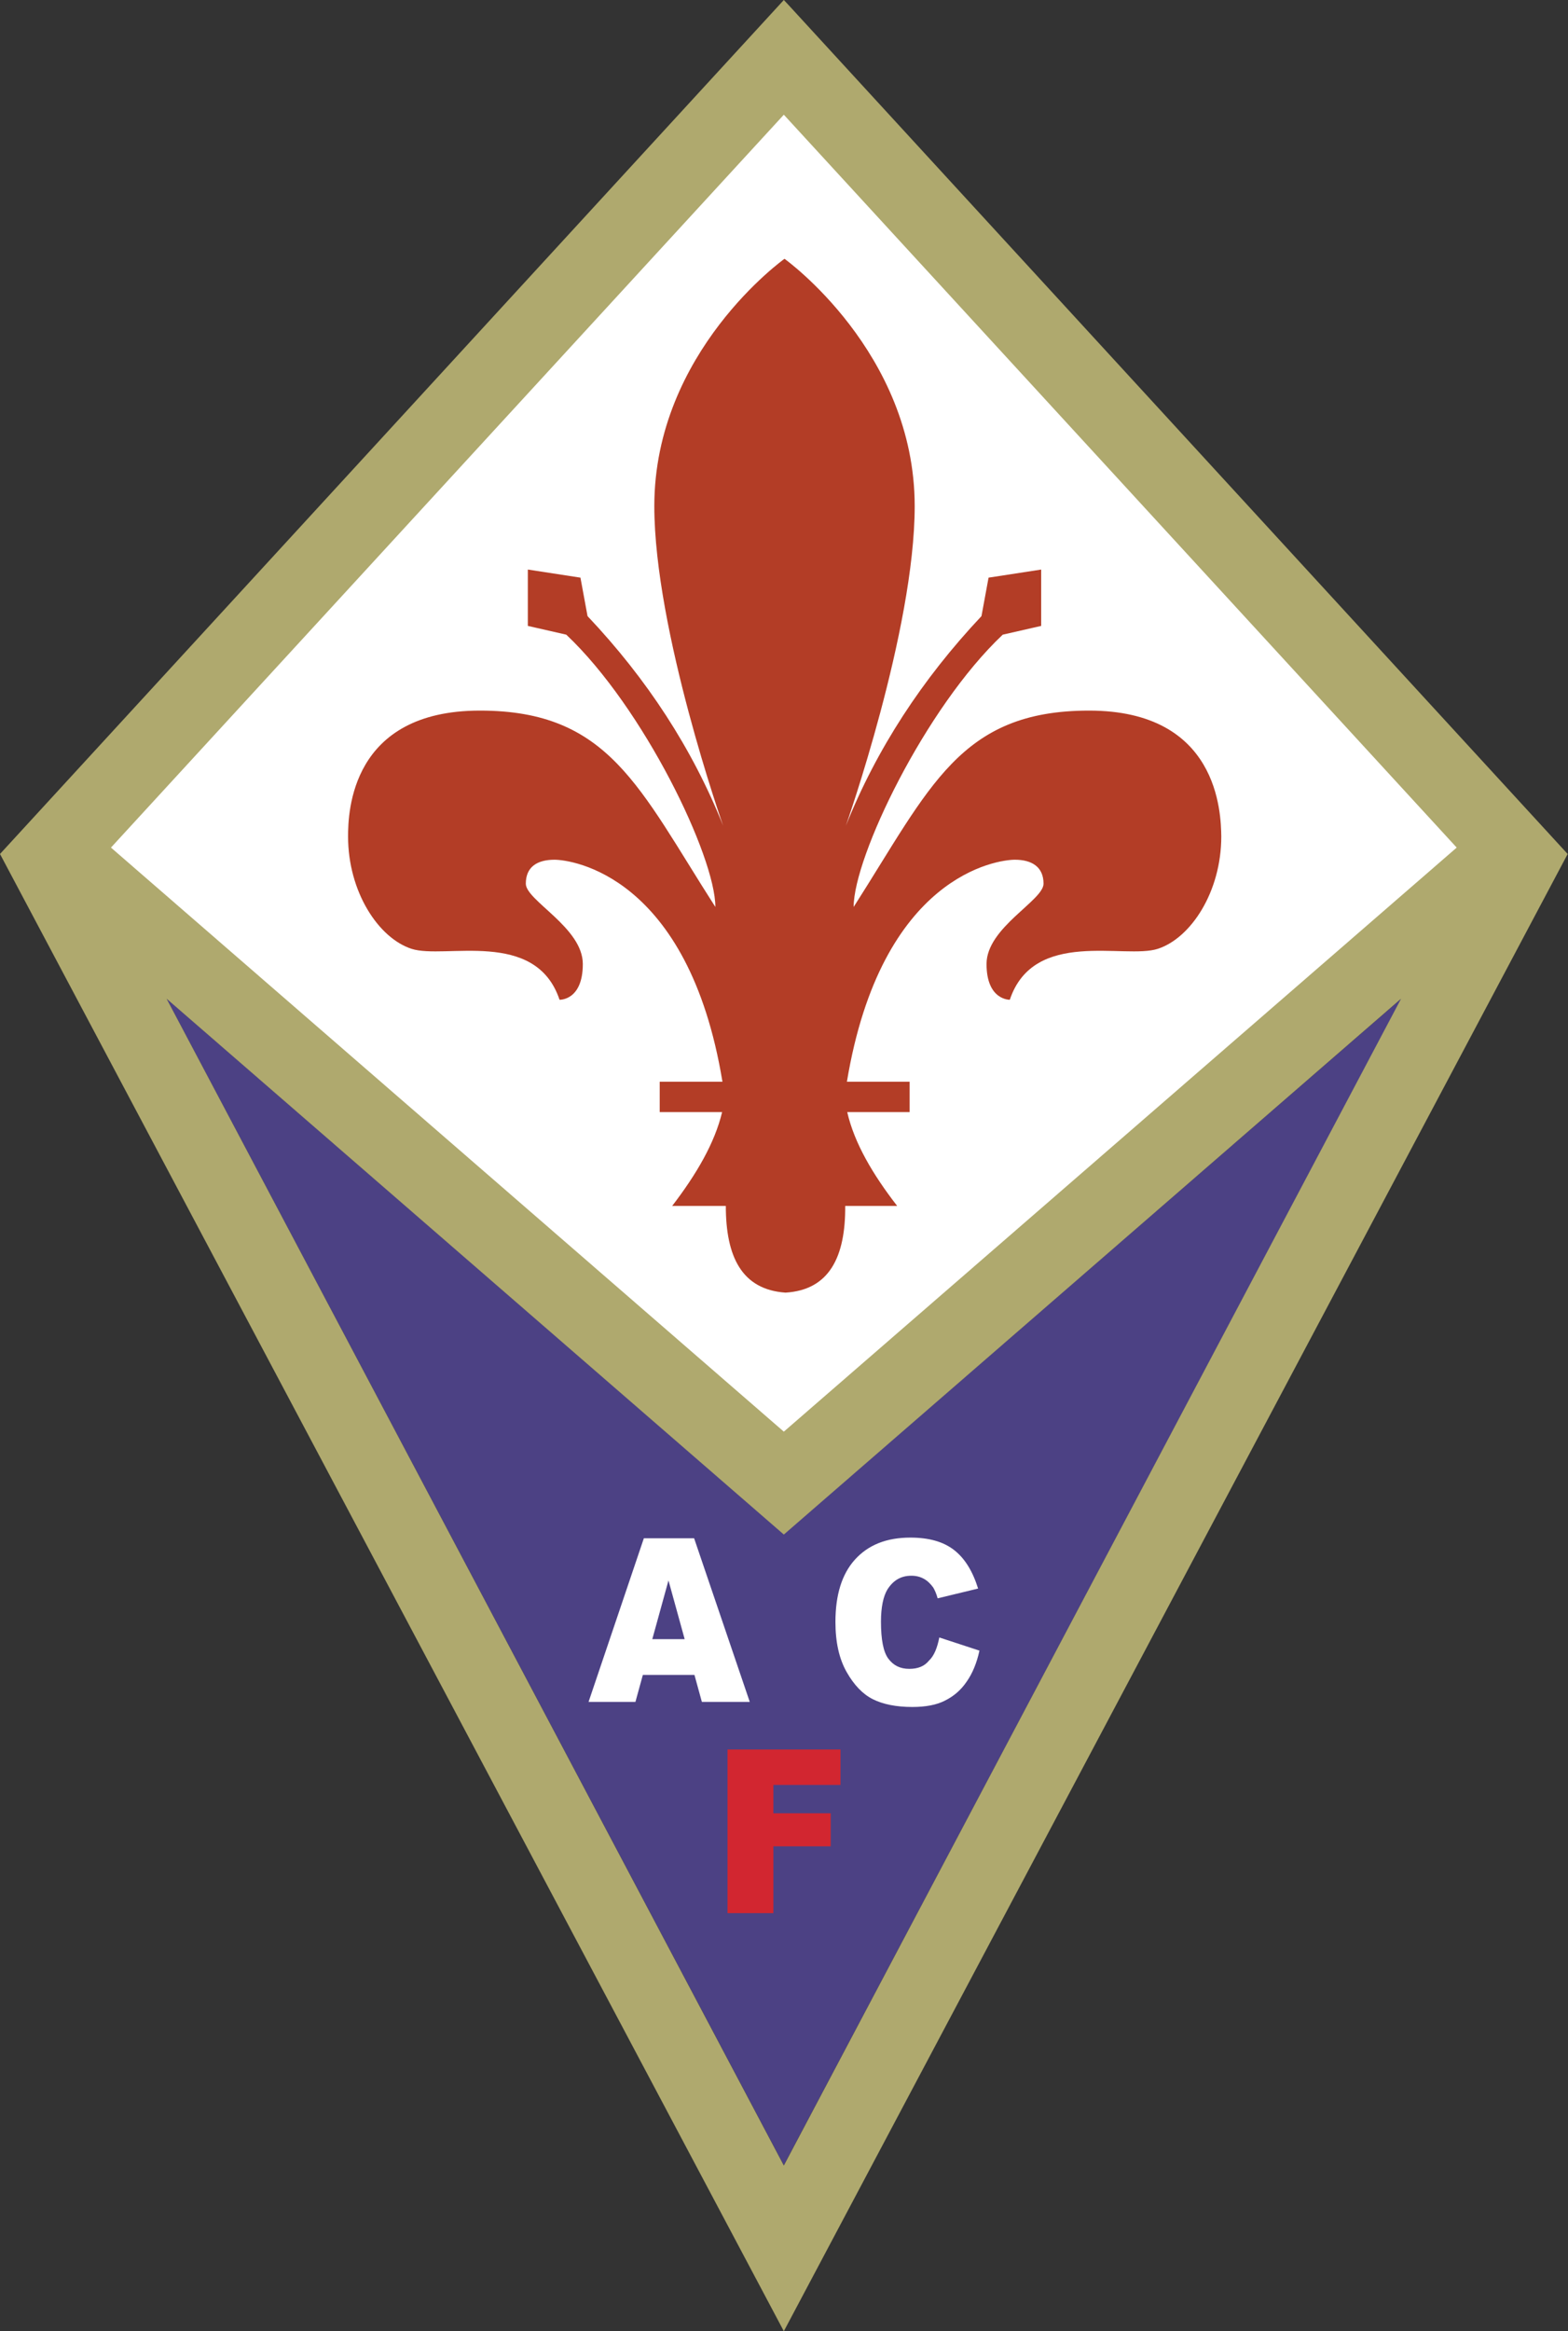
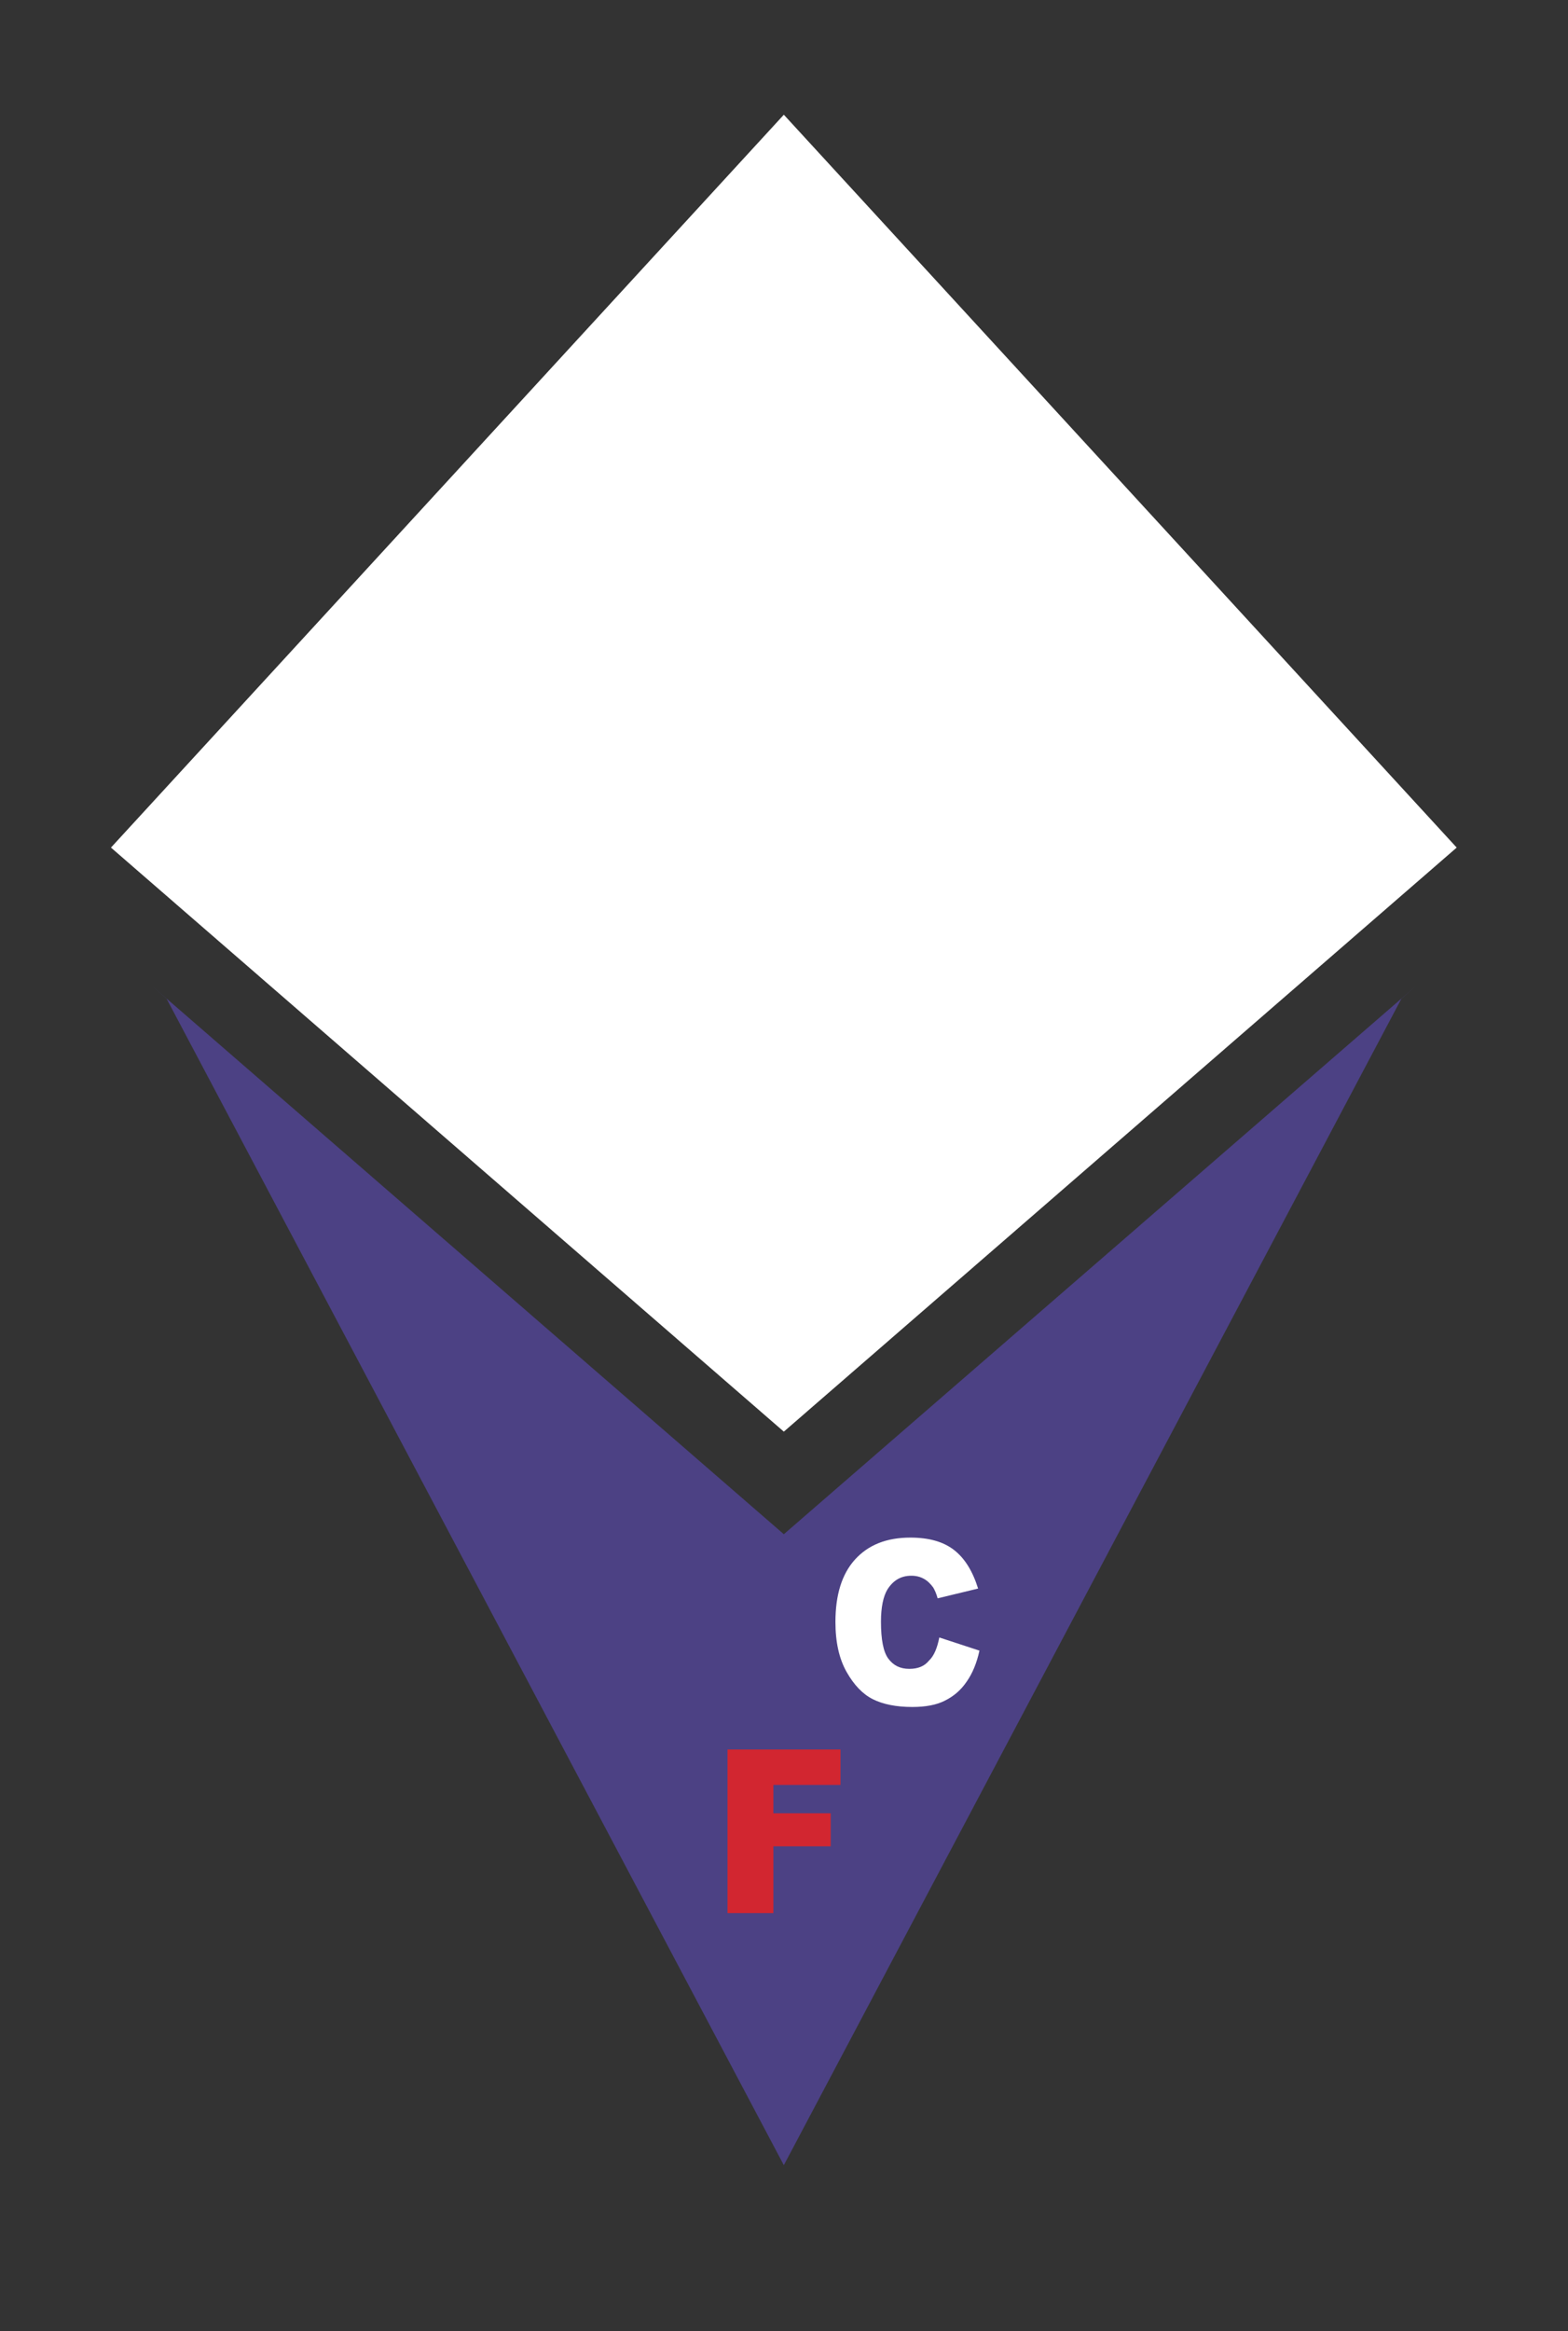
<svg xmlns="http://www.w3.org/2000/svg" xmlns:ns1="http://www.inkscape.org/namespaces/inkscape" xmlns:ns2="http://sodipodi.sourceforge.net/DTD/sodipodi-0.dtd" ns1:version="1.0 (4035a4f, 2020-05-01)" ns2:docname="ACF_Fiorentina (1).svg" xml:space="preserve" style="enable-background:new 0 0 464.9 690.9;" viewBox="0 0 464.9 690.9" height="690.9px" width="464.9px" y="0px" x="0px" id="Livello_1" version="1.1">
  <rect x="0" y="0" width="464.9" height="690.9" fill="#333333" stroke="none" />
  <defs id="defs3804" />
  <ns2:namedview ns1:current-layer="Livello_1" ns1:window-maximized="1" ns1:window-y="25" ns1:window-x="0" ns1:cy="345.45001" ns1:cx="232.45" ns1:zoom="0.84800211" showgrid="false" id="namedview3802" ns1:window-height="793" ns1:window-width="1440" ns1:pageshadow="2" ns1:pageopacity="0" guidetolerance="10" gridtolerance="10" objecttolerance="10" borderopacity="1" bordercolor="#666666" pagecolor="#ffffff" />
  <style id="style3777" type="text/css">
	.st0{fill:#50408F;}
	.st1{fill:#B1A77A;}
	.st2{fill:#FFFFFF;}
	.st3{fill:#B33A2C;}
	.st4{fill-rule:evenodd;clip-rule:evenodd;fill:#FFFFFF;}
	.st5{fill-rule:evenodd;clip-rule:evenodd;fill:#CC2229;}
</style>
  <g id="g3799">
    <g id="g3785">
      <polygon style="fill:#4c4184;fill-opacity:1" id="polygon3779" points="45.3,292.4 49.4,296 232.4,641.7 415.5,296 419.6,292.4 232.4,454.7   " class="st0" />
-       <path style="fill:#afa96e;fill-opacity:1" id="path3781" d="M233.9,1.6L232.4,0L0,253.1l232.4,437.8l232.4-437.8L233.9,1.6z M49.4,296l183,158.8l183-158.8l-183,345.8    L49.4,296z" class="st1" />
      <polygon id="polygon3783" points="232.4,34 431.9,251.2 232.4,424.3 32.9,251.2   " class="st2" />
    </g>
-     <path style="fill:#b33d26;fill-opacity:1" id="path3787" d="M322.9,210.6c-38.3,0-47.1,22.7-69.8,58.2c0-14.8,21.2-59,44.2-80.7l11.4-2.6v-16.7l-15.6,2.4l-2.1,11.4   c-17.6,18.7-31.1,39.4-40.2,62.1c0,0,20.4-57.9,20.4-94.7c0-45.7-38.6-73.3-38.6-73.3s-38.6,27.5-38.6,73.3   c0,36.8,20.4,94.7,20.4,94.7c-9.1-22.8-22.6-43.5-40.2-62.1l-2.1-11.4l-15.6-2.4v16.7l11.4,2.6c23,21.7,44.2,65.8,44.2,80.7   c-22.7-35.4-31.5-58.2-69.8-58.2c-38.3,0-39.1,30.1-39.1,37.3c0,16.4,9,30.1,18.8,33.3c9.8,3.2,36.8-6.1,43.9,15.1   c0,0,6.9,0.3,6.9-10.6c0-10.8-16.9-18.8-16.9-23.8c0-5,3.4-7.1,8.5-7.1c5,0,39.7,4.5,49.8,65.8h-18.6v9h18.5   c-2.2,9.2-7.6,18.4-14.8,27.8h15.9c0,15,4.7,24.8,17.7,25.7c13-0.8,17.8-10.6,17.7-25.7H266c-7.2-9.3-12.7-18.6-14.8-27.8h18.5v-9   h-18.6c10.2-61.4,44.8-65.8,49.8-65.8s8.5,2.1,8.5,7.1c0,5-16.9,13-16.9,23.8c0,10.8,6.9,10.6,6.9,10.6   c7.1-21.2,34.1-11.9,43.9-15.1c9.8-3.2,18.8-16.9,18.8-33.3C362,240.8,361.2,210.6,322.9,210.6z" class="st3" />
    <g id="g3797">
      <g id="g3793">
-         <path id="path3789" d="M193.4,485.8l4.8-17.4l4.8,17.4H193.4L193.4,485.8z M208.1,504.4h14.2l-16.5-48.5h-14.9l-16.4,48.5h13.9     l2.2-8h15.3L208.1,504.4L208.1,504.4z" class="st4" />
        <path id="path3791" d="M278.5,485.3l11.9,3.9c-0.8,3.7-2.1,6.8-3.8,9.2c-1.7,2.5-3.8,4.3-6.4,5.6c-2.5,1.3-5.8,1.9-9.7,1.9     c-4.8,0-8.7-0.8-11.7-2.3c-3-1.5-5.6-4.2-7.8-8.1c-2.2-3.9-3.3-8.8-3.3-14.8c0-8,1.9-14.2,5.8-18.5c3.9-4.3,9.3-6.5,16.4-6.5     c5.5,0,9.8,1.2,13,3.7c3.2,2.5,5.5,6.3,7.1,11.4l-12,2.9c-0.4-1.5-0.9-2.5-1.3-3.2c-0.8-1.1-1.7-2-2.8-2.6     c-1.1-0.6-2.3-0.9-3.7-0.9c-3.1,0-5.4,1.4-7.1,4.1c-1.2,2-1.9,5.2-1.9,9.5c0,5.3,0.7,9,2.2,11c1.5,2,3.5,3,6.2,3     c2.6,0,4.5-0.8,5.8-2.4C277,490.7,277.9,488.3,278.5,485.3L278.5,485.3z" class="st4" />
      </g>
      <polygon style="fill:#d22630;fill-opacity:1" id="polygon3795" points="215.7,518.5 249.2,518.5 249.2,529 229.3,529 229.3,537.4 246.3,537.4 246.3,547.2 229.3,547.2     229.3,567 215.7,567 215.7,518.5   " class="st5" />
    </g>
  </g>
</svg>